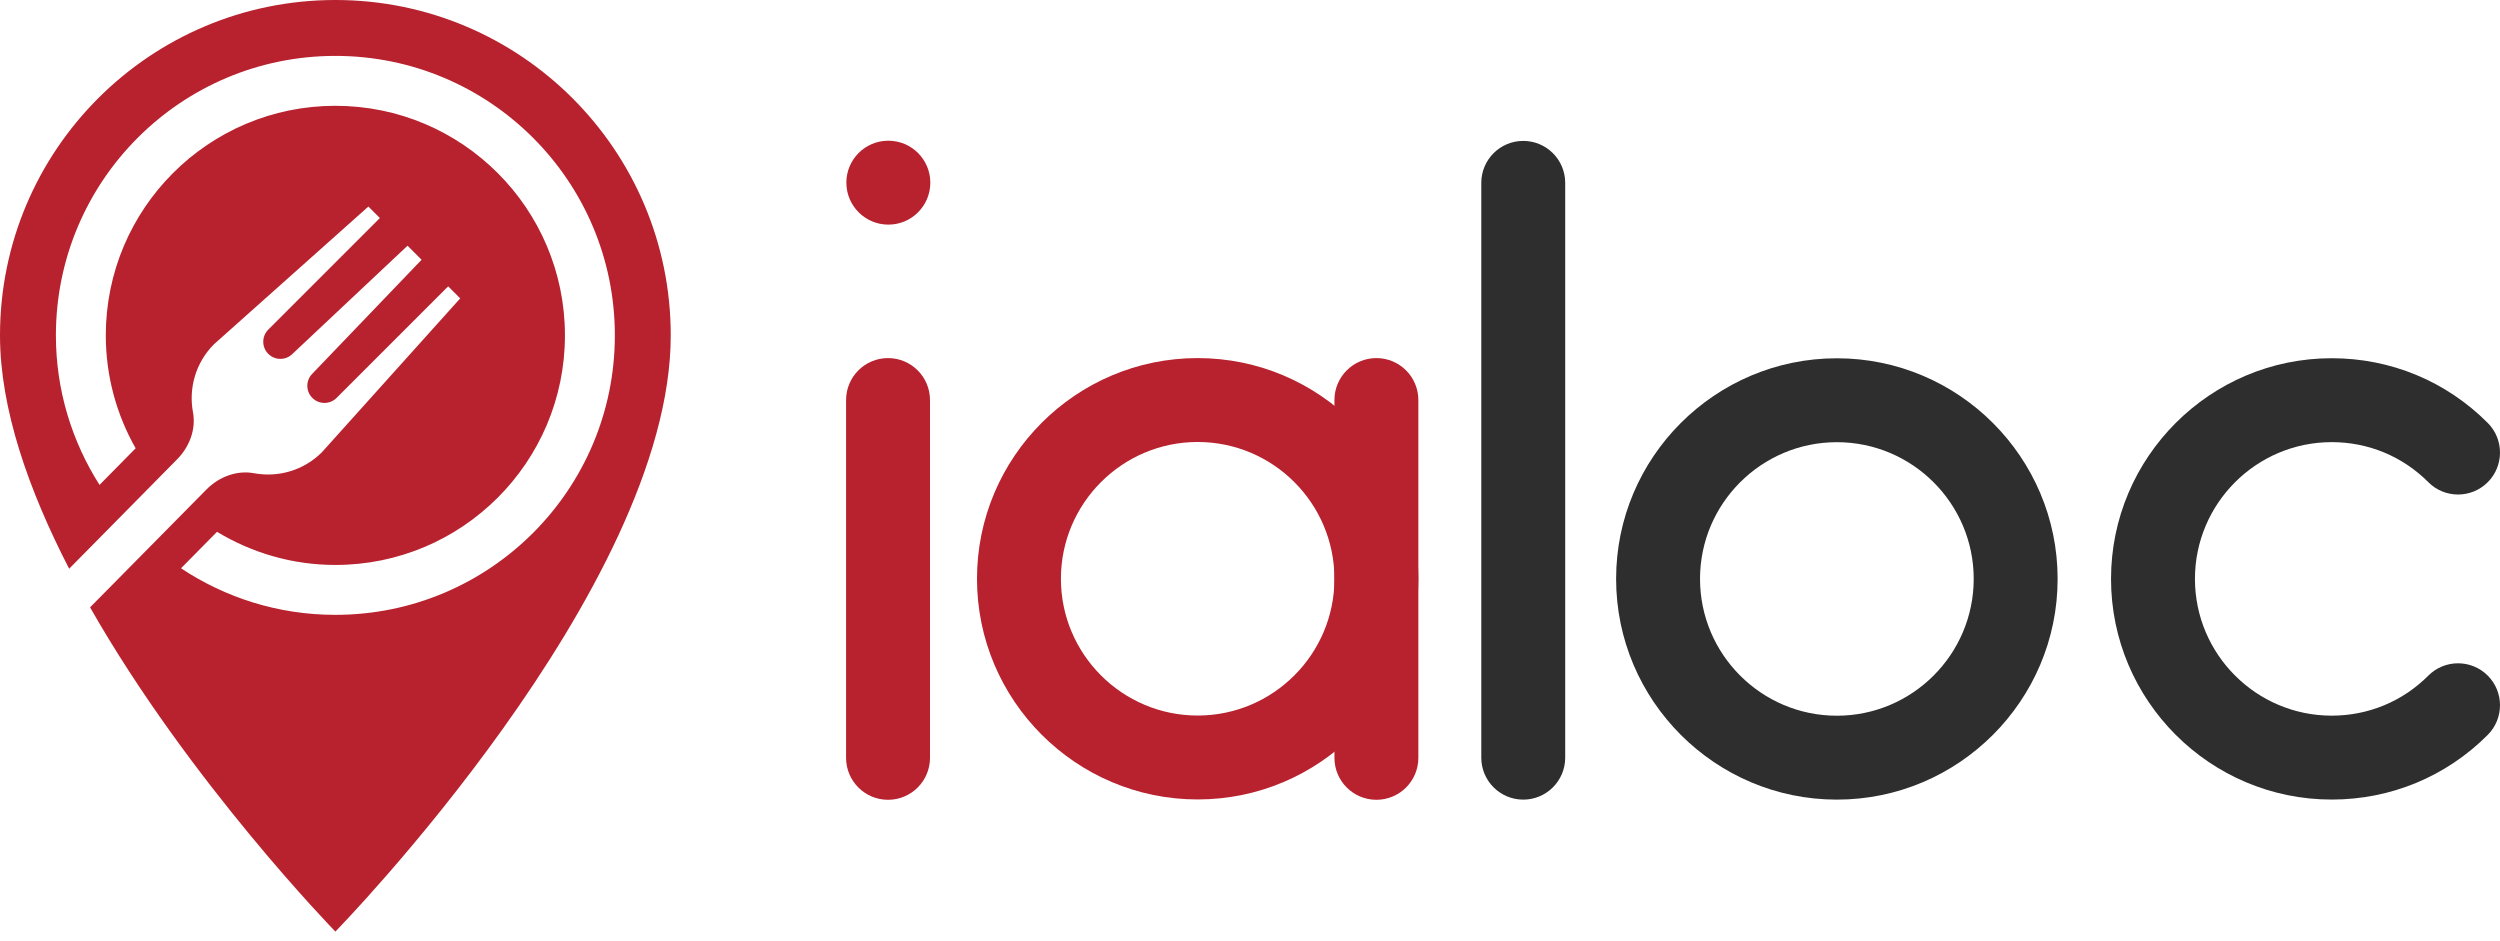
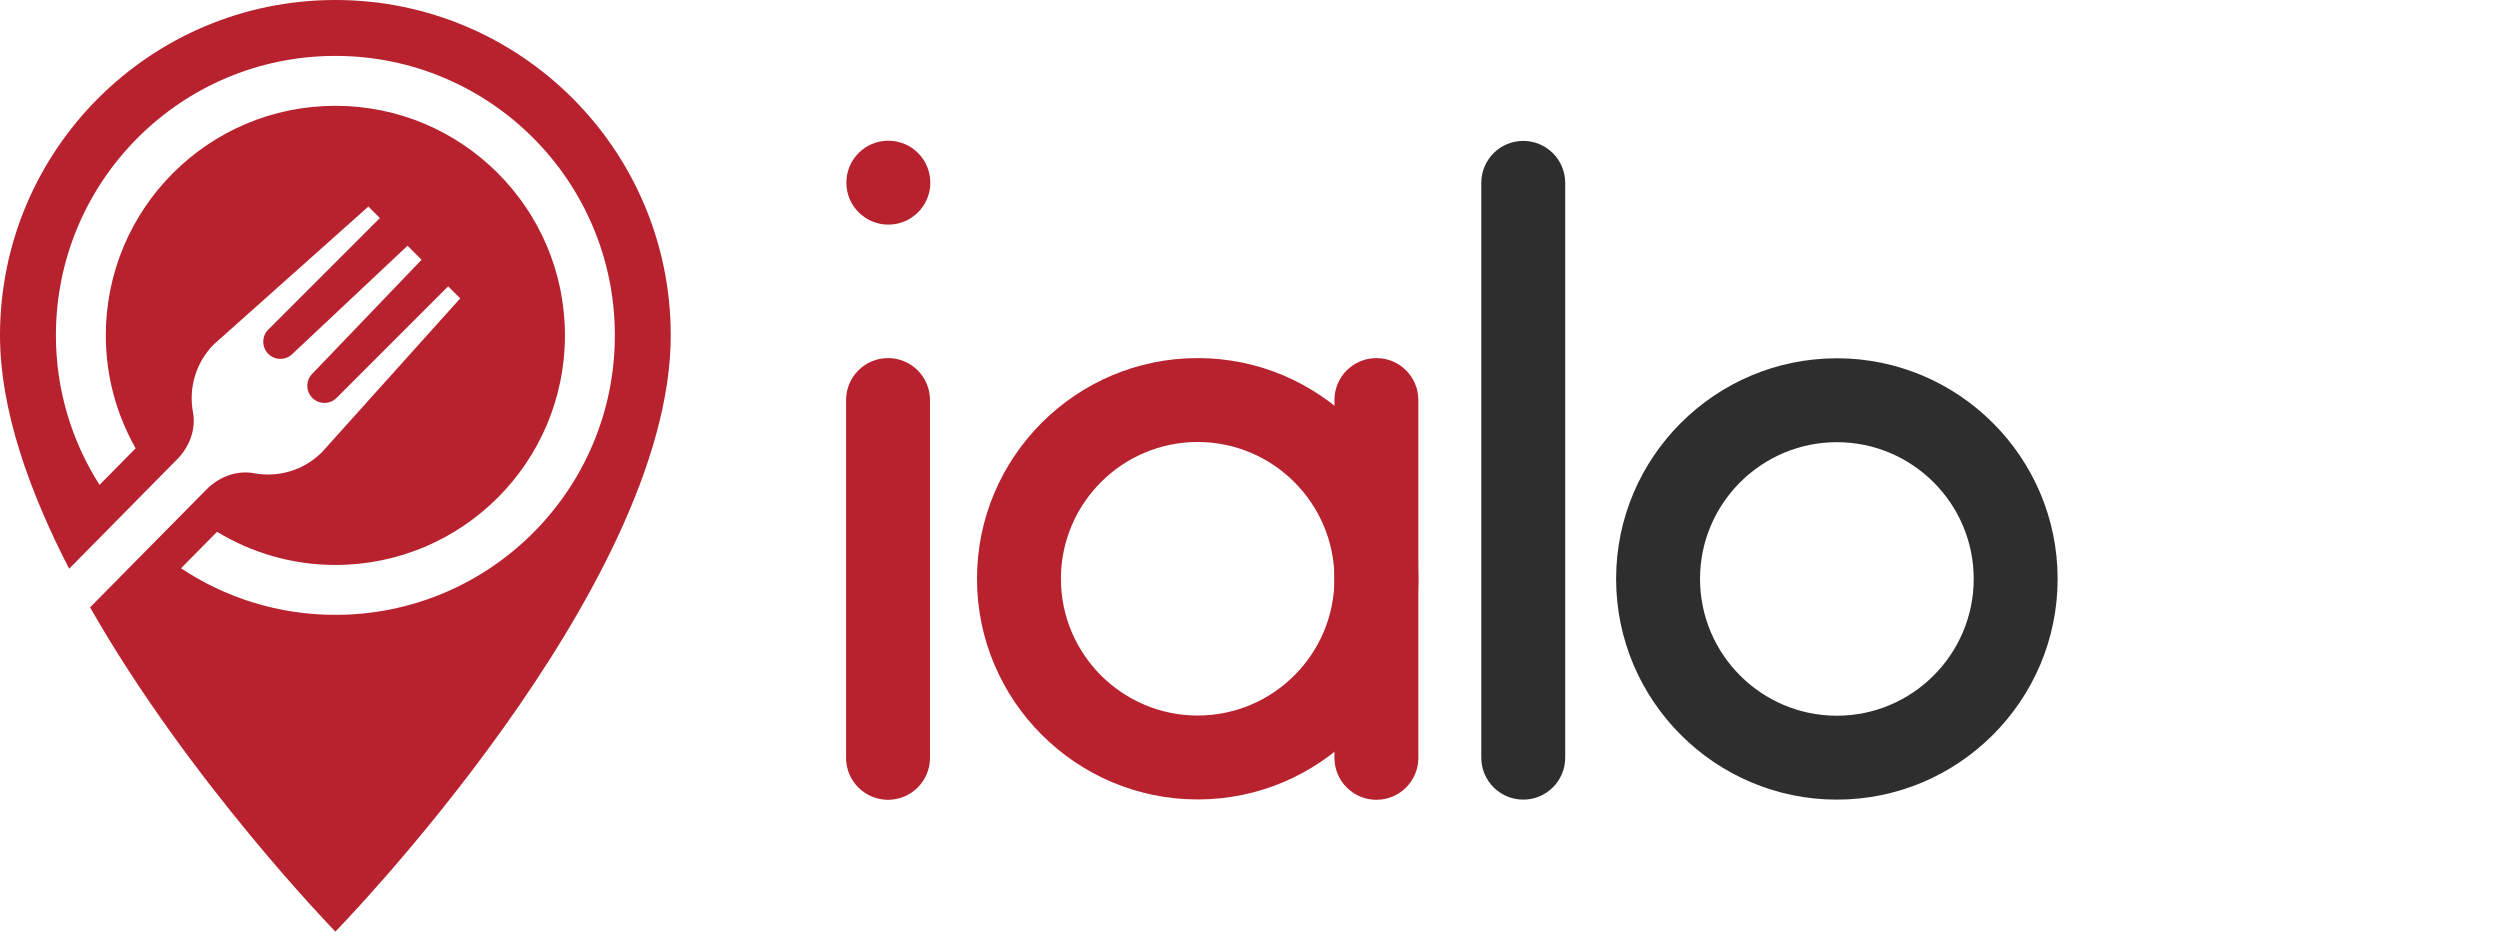
<svg xmlns="http://www.w3.org/2000/svg" version="1.1" id="Layer_1" x="0px" y="0px" width="1042.351px" height="392.139px" viewBox="0 0 1042.351 392.139" enable-background="new 0 0 1042.351 392.139" xml:space="preserve">
  <g>
    <g>
      <g>
        <g>
          <g id="g12886_1_">
            <g id="g12888_1_" transform="matrix(1.25,0,0,-1.25,209.895,117.517)">
              <g>
                <path fill="#2E2E2E" d="M444.775-172.702c-40.602,0-73.634,33.031-73.634,73.632c0,40.573,33.033,73.578,73.634,73.578         s73.634-33.005,73.634-73.578C518.409-139.671,485.376-172.702,444.775-172.702z M444.775-53.479         c-25.167,0-45.643-20.452-45.643-45.591c0-25.167,20.476-45.645,45.643-45.645c25.168,0,45.643,20.478,45.643,45.645         C490.418-73.931,469.942-53.479,444.775-53.479z" />
              </g>
            </g>
            <g id="g12892_1_" transform="matrix(1.25,0,0,-1.25,254.438,113.757)">
              <g>
-                 <path fill="#2E2E2E" d="M574.198-175.692c-40.589,0-73.611,33.016-73.611,73.603s33.022,73.607,73.611,73.607         c19.689,0,38.174-7.665,52.05-21.59c5.457-5.473,5.441-14.333-0.033-19.792c-5.475-5.455-14.338-5.441-19.792,0.036         c-8.585,8.614-20.03,13.358-32.226,13.358c-25.155,0-45.62-20.467-45.62-45.62s20.465-45.616,45.62-45.616         c12.196,0,23.64,4.744,32.227,13.358c5.457,5.466,14.32,5.48,19.792,0.029c5.473-5.455,5.486-14.318,0.029-19.792         C612.37-168.027,593.885-175.692,574.198-175.692z" />
-               </g>
+                 </g>
            </g>
            <g id="g12896_1_" transform="matrix(1.25,0,0,-1.25,187.406,117.517)">
              <g>
                <path fill="#2E2E2E" d="M358.157-172.702c-7.73,0-13.995,6.264-13.995,13.994V33.021c0,7.73,6.266,13.994,13.995,13.994         c7.73,0,13.995-6.264,13.995-13.994v-191.729C372.152-166.438,365.887-172.702,358.157-172.702z" />
              </g>
            </g>
          </g>
          <g>
            <g id="g12906_1_" transform="matrix(1.25,0,0,-1.25,-670.417,104.701)">
              <g id="path12908_1_">
                <g>
                  <path fill="#B8222E" d="M935.819-182.897c-40.585,0-73.604,33.02-73.604,73.607c0,40.591,33.018,73.611,73.604,73.611          c40.589,0,73.611-33.02,73.611-73.611C1009.43-149.877,976.408-182.897,935.819-182.897z M935.819-63.666          c-25.151,0-45.613-20.467-45.613-45.624c0-25.153,20.461-45.62,45.613-45.62c25.155,0,45.62,20.467,45.62,45.62          C981.439-84.133,960.974-63.666,935.819-63.666z" />
                </g>
              </g>
            </g>
            <g id="g12910_2_" transform="matrix(1.25,0,0,-1.25,-705.437,117.543)">
              <g id="path12912_2_">
                <g>
                  <path fill="#B8222E" d="M860.556-172.739c-7.73,0-13.995,6.264-13.995,13.994V-39.4c0,7.73,6.266,13.994,13.995,13.994          s13.995-6.264,13.995-13.994v-119.346C874.552-166.476,868.286-172.739,860.556-172.739z" />
                </g>
              </g>
            </g>
            <g id="g12910_1_" transform="matrix(1.25,0,0,-1.25,-705.437,117.543)">
              <g id="path12912_1_">
                <g>
                  <path fill="#B8222E" d="M1023.45-172.739c-7.73,0-13.995,6.264-13.995,13.994V-39.4c0,7.73,6.266,13.994,13.995,13.994          c7.73,0,13.995-6.264,13.995-13.994v-119.346C1037.445-166.476,1031.18-172.739,1023.45-172.739z" />
                </g>
              </g>
            </g>
            <g>
              <g>
                <path fill="#B8222E" d="M370.396,93.656c-9.66,0-17.515-7.83-17.515-17.492s7.807-17.492,17.469-17.492h0.045         c9.662,0,17.494,7.83,17.494,17.492S380.058,93.656,370.396,93.656z" />
              </g>
            </g>
          </g>
        </g>
        <g>
          <g>
            <path fill="#B8222E" d="M139.83,0C62.604,0,0,62.604,0,139.83c0,30.766,12.019,64.659,28.83,97.301l44.934-45.535       c5.175-5.174,8.029-12.523,6.697-19.716c-1.854-9.965,1.063-20.648,8.753-28.343l64.377-57.415l4.788,4.788l-46.525,46.524       c-2.788,2.796-2.788,7.317,0,10.105c2.79,2.79,7.317,2.79,10.105,0l47.959-45.089l5.858,5.857l-45.547,47.502       c-2.789,2.795-2.789,7.307,0,10.096c2.79,2.788,7.316,2.788,10.106,0l46.524-46.516l5.025,5.016l-57.661,64.149       c-7.69,7.695-18.36,10.608-28.324,8.754c-7.197-1.339-14.55,1.513-19.725,6.688l-48.619,49.237       c41.42,72.771,102.278,135.185,102.278,135.185s139.83-142.946,139.83-248.587C279.661,62.604,217.057,0,139.83,0z        M139.83,256.356c-23.802,0-45.913-7.169-64.358-19.419l15.011-15.203c14.423,8.71,31.269,13.814,49.347,13.814       c52.864,0,95.717-42.855,95.717-95.717c0-52.864-42.853-95.717-95.717-95.717S44.113,86.966,44.113,139.83       c0,17.131,4.557,33.174,12.44,47.084L41.498,202.17c-11.462-18.041-18.193-39.383-18.193-62.339       c0-64.356,52.17-116.525,116.525-116.525S256.356,75.474,256.356,139.83C256.356,204.185,204.186,256.356,139.83,256.356z" />
          </g>
        </g>
      </g>
    </g>
  </g>
</svg>